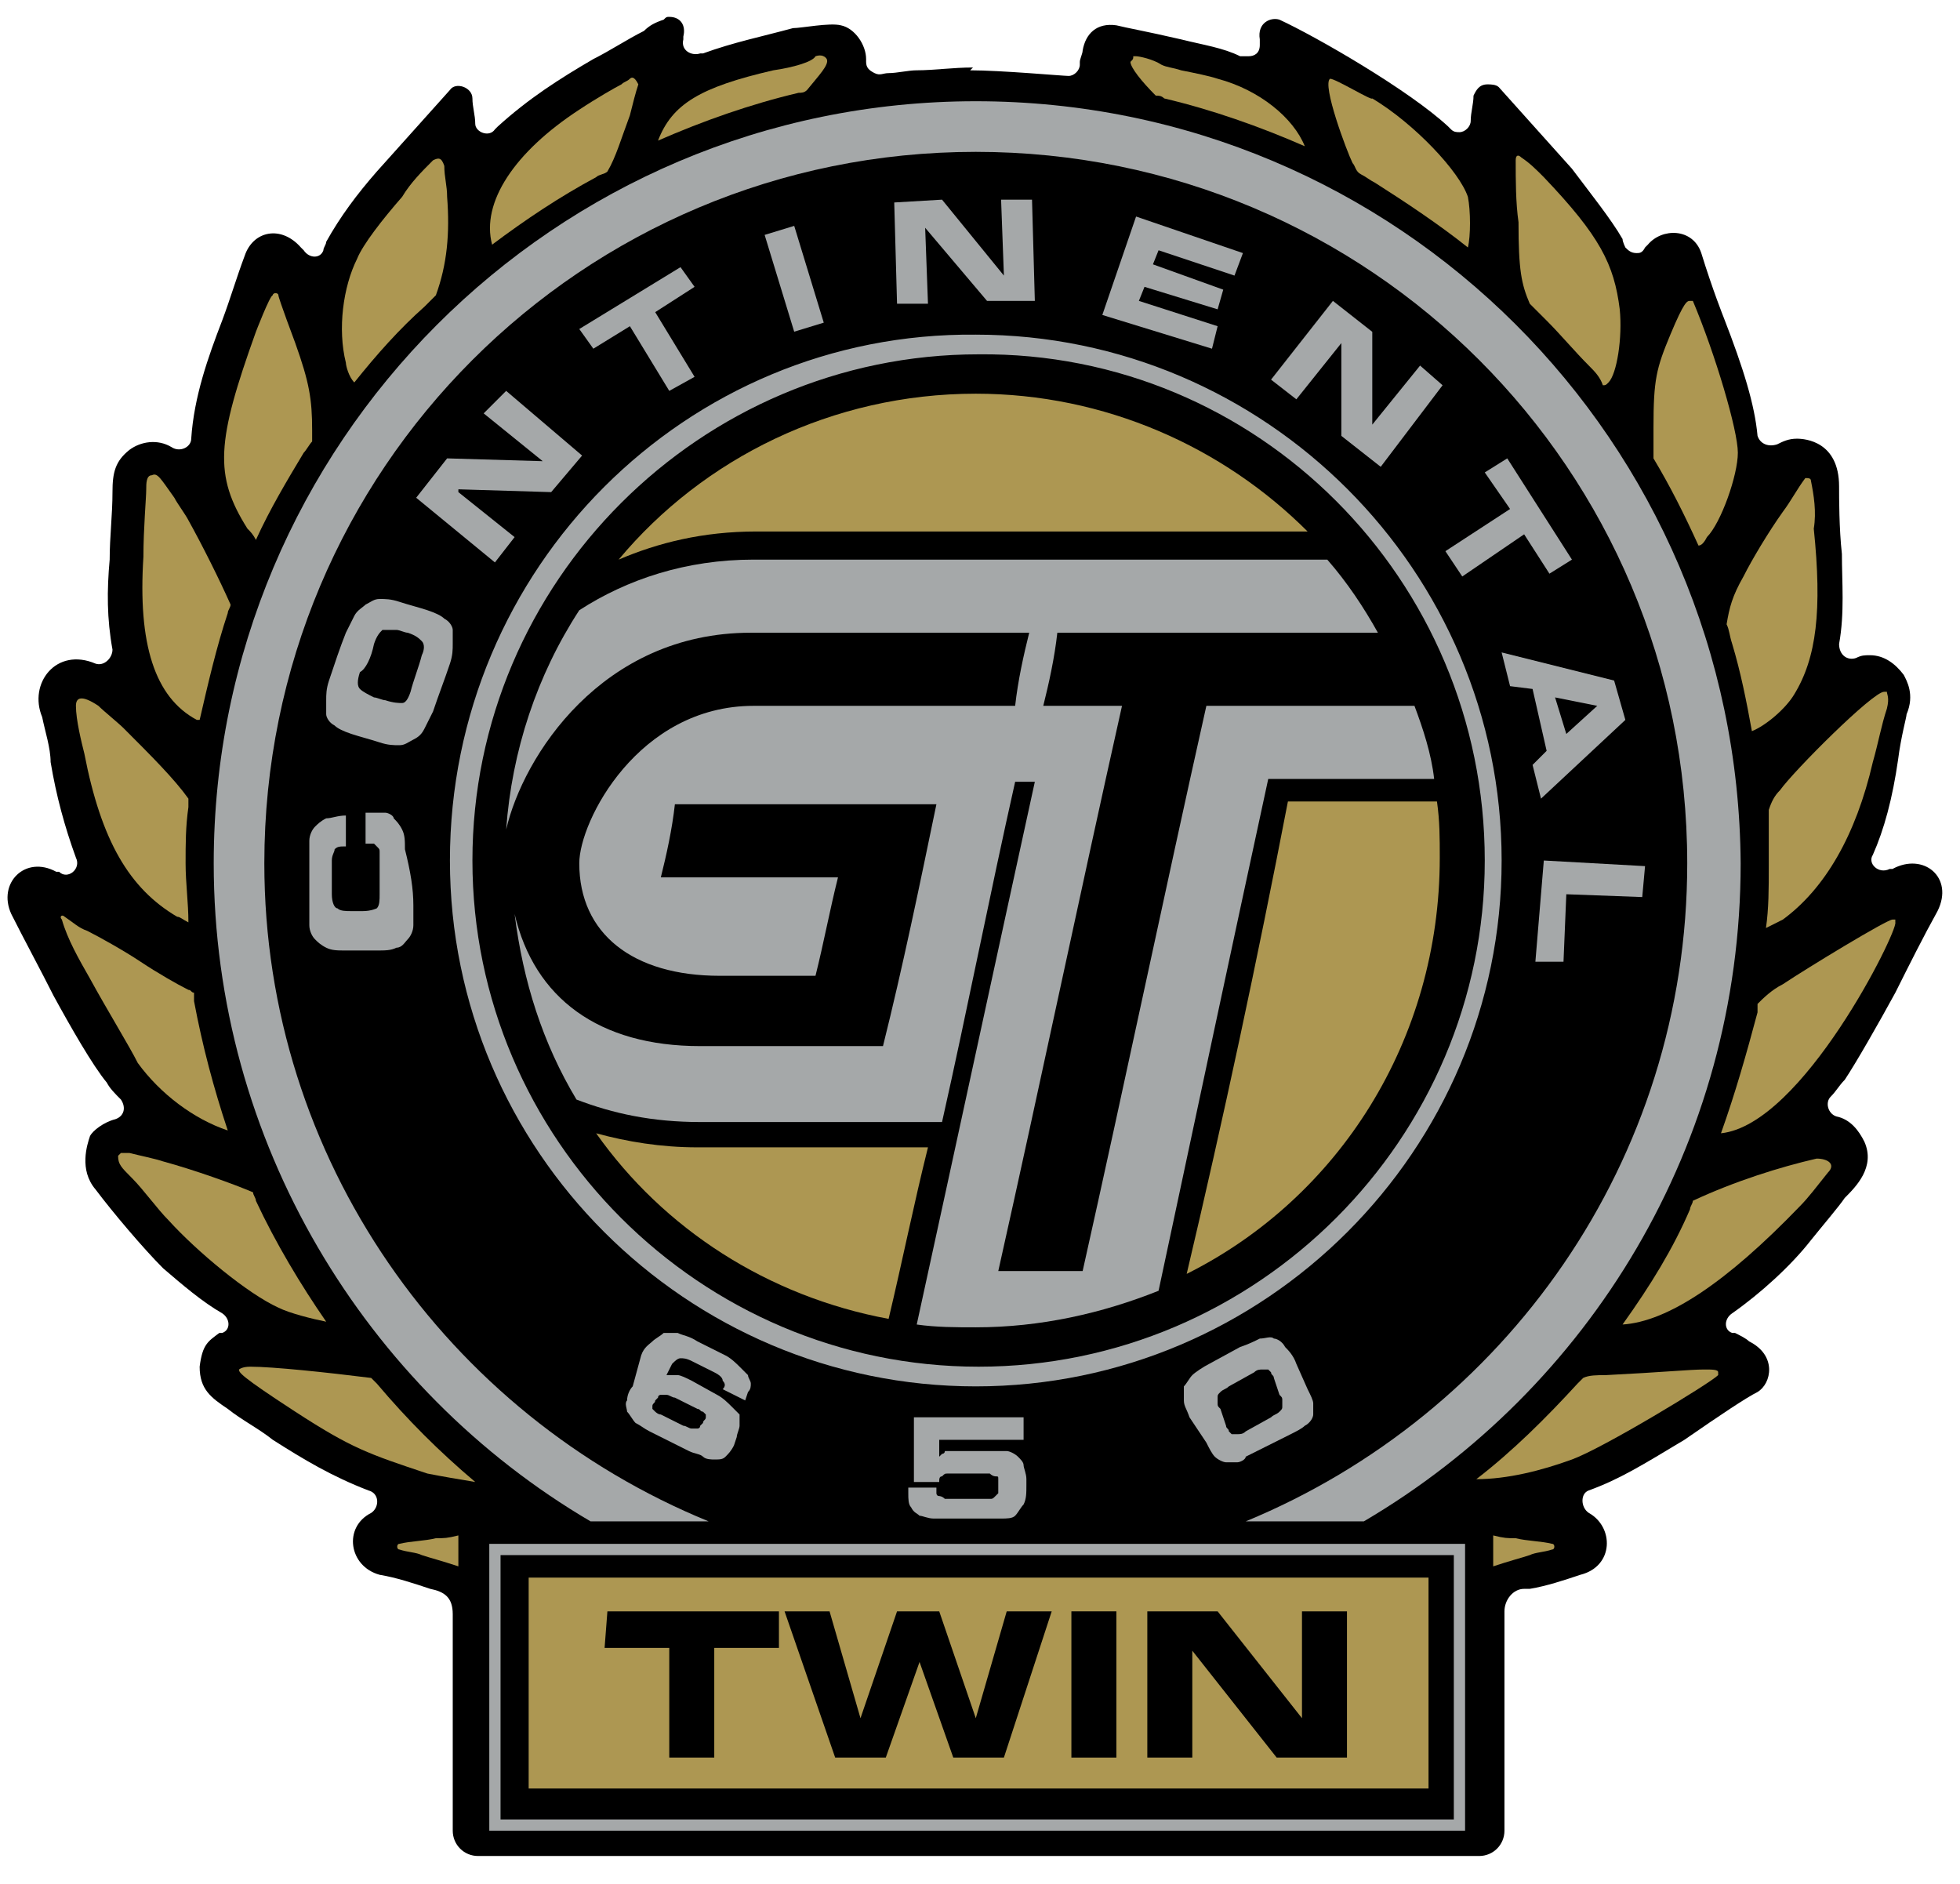
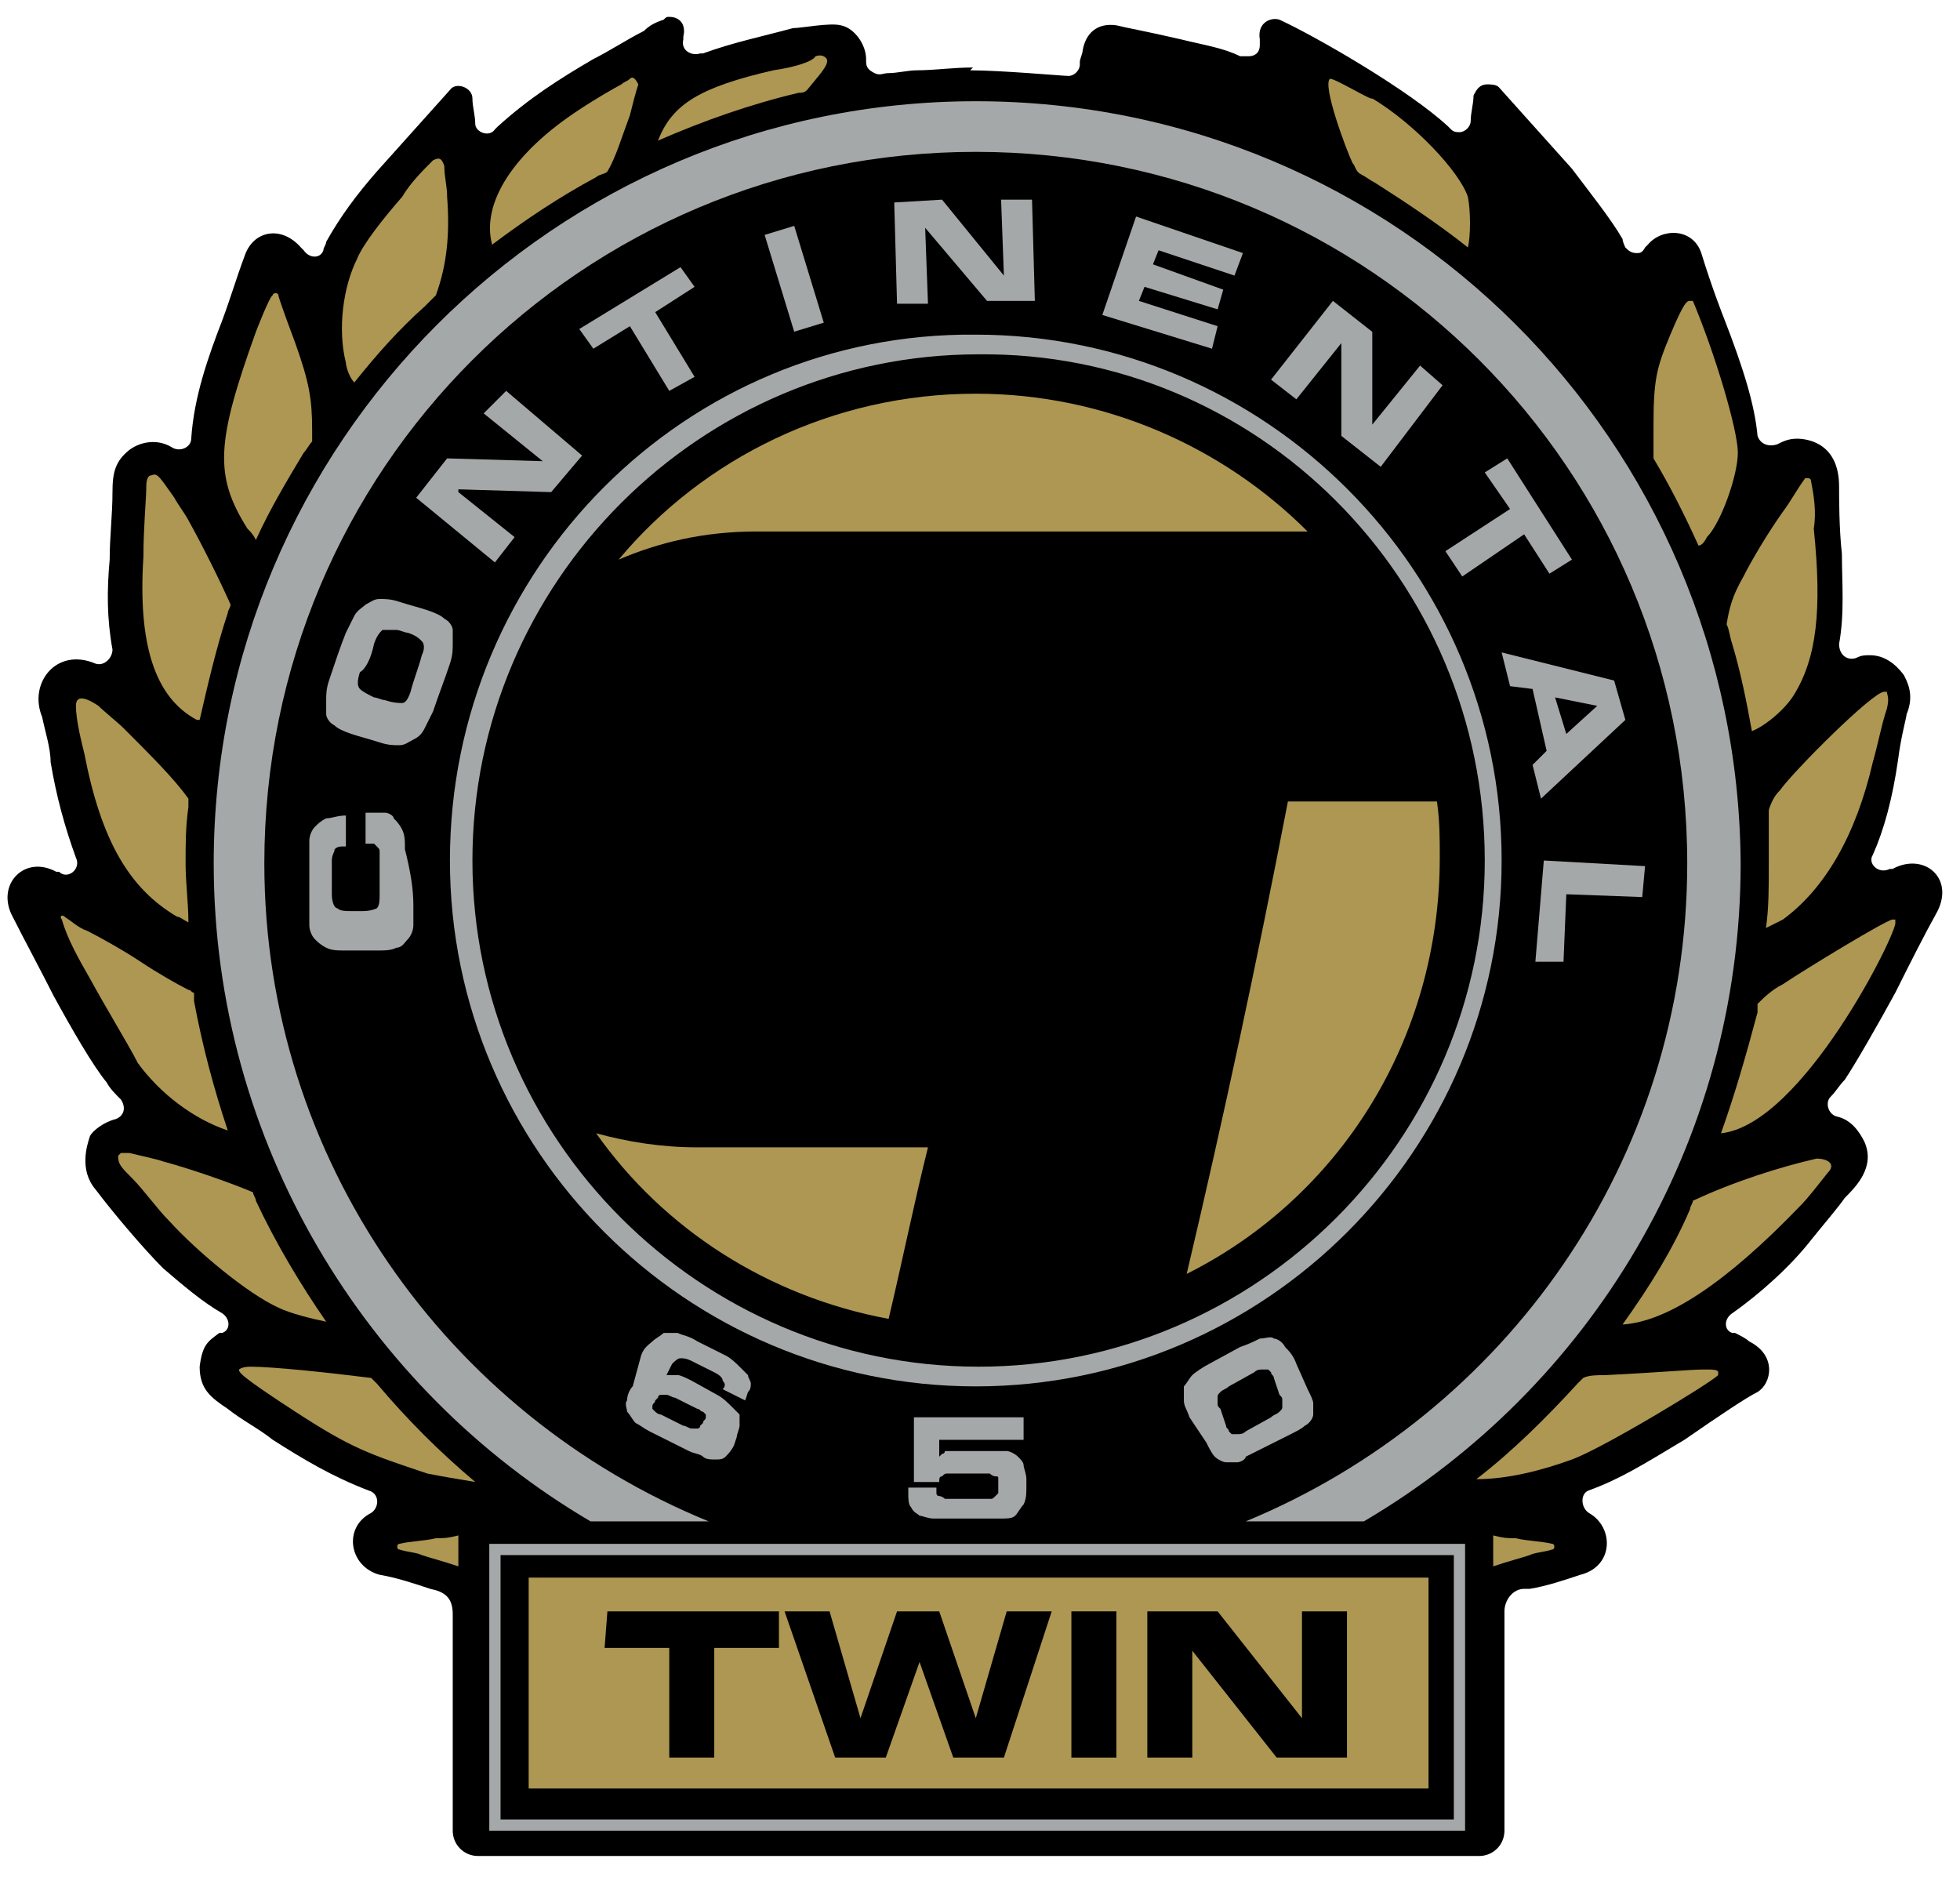
<svg xmlns="http://www.w3.org/2000/svg" version="1.1" id="Layer_1" x="0px" y="0px" viewBox="0 0 69.7 67" style="enable-background:new 0 0 69.7 67;" xml:space="preserve">
  <style type="text/css">
	.st0{fill:#231F20;}
	.st1{fill:#DBDCDD;}
	.st2{fill:#B79B5B;}
	.st3{fill:#AD9752;}
	.st4{fill:#A5A8A9;}
	.st5{fill:#ED1C24;}
	.st6{fill:#FFFFFF;}
</style>
  <g>
    <path d="M34.6,2.4c-0.7,0-1.4,0.1-2,0.1c-0.3,0-0.7,0.1-1,0.1c-0.2,0-0.3,0.1-0.5,0s-0.3-0.2-0.3-0.4c0,0,0-0.1,0-0.1   c0-0.5-0.4-1.1-0.9-1.2C29.5,0.8,28.5,1,28.2,1c-1.1,0.3-2.1,0.5-3.2,0.9c0,0-0.1,0-0.1,0c-0.3,0.1-0.7-0.1-0.6-0.5   c0-0.1,0-0.1,0-0.1c0.1-0.4-0.1-0.7-0.5-0.7c-0.1,0-0.1,0-0.2,0.1c-0.3,0.1-0.5,0.2-0.7,0.4c-0.6,0.3-1.2,0.7-1.8,1   c-1.2,0.7-2.3,1.4-3.4,2.4c0,0-0.1,0.1-0.1,0.1c-0.2,0.3-0.7,0.1-0.7-0.2c0-0.3-0.1-0.6-0.1-0.9c0-0.4-0.6-0.6-0.8-0.3   c-0.9,1-1.7,1.9-2.6,2.9c-0.7,0.8-1.3,1.6-1.8,2.5c0,0.1-0.1,0.2-0.1,0.3c-0.1,0.3-0.5,0.3-0.7,0c0,0-0.1-0.1-0.1-0.1   C10,8,9,8.2,8.7,9.1c-0.3,0.8-0.5,1.5-0.8,2.3c-0.5,1.3-1,2.7-1.1,4.2c0,0.3-0.4,0.5-0.7,0.3C5.6,15.6,5,15.7,4.6,16   c-0.5,0.4-0.6,0.8-0.6,1.5c0,0.8-0.1,1.6-0.1,2.4c-0.1,1.1-0.1,2.1,0.1,3.2c0,0.3-0.3,0.6-0.6,0.5C2,23,1,24.3,1.5,25.5   c0.1,0.5,0.3,1.1,0.3,1.6c0.2,1.2,0.5,2.3,0.9,3.4c0.2,0.4-0.3,0.8-0.6,0.5c0,0-0.1,0-0.1,0c-1.1-0.6-2.1,0.4-1.6,1.5   c0.4,0.8,1.1,2.1,1.5,2.9c0.6,1.1,1.4,2.5,1.9,3.1c0.1,0.2,0.3,0.4,0.5,0.6c0.2,0.3,0.1,0.6-0.2,0.7c-0.4,0.1-0.8,0.4-0.9,0.6   c-0.1,0.3-0.4,1.2,0.2,1.9c0.6,0.8,1.7,2.1,2.4,2.8c0.7,0.6,1.4,1.2,2.1,1.6c0.3,0.2,0.3,0.6,0,0.7c0,0,0,0-0.1,0   c-0.4,0.3-0.6,0.4-0.7,1.2c0,0.8,0.4,1.1,1,1.5c0.5,0.4,1.1,0.7,1.6,1.1c1.1,0.7,2.1,1.3,3.4,1.8c0.4,0.1,0.4,0.6,0.1,0.8   c-1,0.5-0.8,1.9,0.3,2.2c0.6,0.1,1.2,0.3,1.8,0.5c0.5,0.1,0.8,0.3,0.8,0.9c0,2.4,0,5.4,0,7.7c0,0.5,0.4,0.9,0.9,0.9   c5.3,0,10.6,0,16,0c0.6,0,1.2,0,1.8,0c5.9,0,11.9,0,17.8,0c0.5,0,0.9-0.4,0.9-0.9c0-2.4,0-5.4,0-7.8c0-0.4,0.3-0.8,0.7-0.8   c0.1,0,0.1,0,0.2,0c0.6-0.1,1.2-0.3,1.8-0.5c1.2-0.3,1.2-1.7,0.3-2.2c-0.3-0.2-0.3-0.7,0-0.8c1.1-0.4,1.9-0.9,3.4-1.8   c1.3-0.9,2.2-1.5,2.6-1.7c0.5-0.3,0.7-1.3-0.3-1.8c-0.1-0.1-0.3-0.2-0.5-0.3c0,0,0,0-0.1,0c-0.3-0.1-0.3-0.5,0-0.7   c1-0.7,2.1-1.7,2.8-2.6l0,0c0.4-0.5,1-1.2,1.2-1.5c0.4-0.4,1.1-1.1,0.7-2c-0.2-0.4-0.5-0.8-1-0.9c-0.3-0.1-0.4-0.5-0.2-0.7   c0.2-0.2,0.3-0.4,0.5-0.6c0.4-0.6,1.2-2,1.8-3.1c0.5-1,1-2,1.5-2.9c0.6-1.2-0.5-2.1-1.6-1.5c0,0-0.1,0-0.1,0   c-0.4,0.2-0.8-0.2-0.6-0.5c0.4-0.9,0.7-2,0.9-3.4c0.1-0.8,0.3-1.5,0.3-1.6c0.3-0.7,0-1.2-0.1-1.4c-0.3-0.4-0.7-0.7-1.2-0.7   c-0.2,0-0.3,0-0.5,0.1c-0.3,0.1-0.6-0.1-0.6-0.5c0.2-1.1,0.1-2.2,0.1-3.2c-0.1-0.9-0.1-2-0.1-2.4c0-1.6-1.2-1.7-1.5-1.7   c-0.3,0-0.5,0.1-0.7,0.2c-0.3,0.1-0.6,0-0.7-0.3c-0.1-1.1-0.5-2.4-1.2-4.2c0,0-0.4-1-0.8-2.3c-0.3-0.9-1.4-0.9-1.9-0.3   c0,0-0.1,0.1-0.1,0.1C58.4,9,58.3,9,58.2,9c-0.2,0-0.3-0.1-0.4-0.2c0,0-0.1-0.2-0.1-0.3c-0.4-0.7-1.2-1.7-1.8-2.5   c-0.9-1-1.7-1.9-2.6-2.9C53.2,3,53,3,52.9,3c-0.3,0-0.4,0.2-0.5,0.4c0,0.3-0.1,0.6-0.1,0.9c0,0.2-0.2,0.4-0.4,0.4   c-0.1,0-0.2,0-0.3-0.1c0,0-0.1-0.1-0.1-0.1c-1.4-1.3-4.7-3.2-6-3.8c-0.3-0.1-0.8,0.1-0.7,0.7c0,0.1,0,0.1,0,0.1c0,0,0,0.1,0,0.1   c0,0.3-0.2,0.4-0.4,0.4c-0.1,0-0.1,0-0.2,0c0,0-0.1,0-0.1,0c-0.6-0.3-1.3-0.4-2.1-0.6c-1.3-0.3-1.9-0.4-2.3-0.5   c-0.7-0.1-1.1,0.3-1.2,0.9c0,0.1-0.1,0.3-0.1,0.4c0,0,0,0.1,0,0.1c0,0.2-0.2,0.4-0.4,0.4c-0.2,0-2.4-0.2-3.5-0.2" />
    <path class="st4" d="M52.8,30.6c0,9.9-8.1,18-18,18s-18-8.1-18-18s8.1-18,18-18C44.7,12.5,52.8,20.6,52.8,30.6z M53.4,30.6   c0-10.3-8.4-18.7-18.7-18.7C24.4,11.8,16,20.2,16,30.6c0,10.3,8.4,18.7,18.7,18.7C45,49.3,53.4,40.9,53.4,30.6z" />
    <path class="st3" d="M67.1,25.2c0.1-0.4,0-0.5,0-0.6c0,0-0.1,0-0.1,0c-0.4,0-3.2,2.8-3.7,3.5c-0.2,0.2-0.3,0.4-0.4,0.7   c0,0.1,0,0.3,0,0.4c0,0.5,0,1.1,0,1.6c0,0.8,0,1.5-0.1,2.2c0.2-0.1,0.4-0.2,0.6-0.3c1.5-1.1,2.6-3,3.2-5.6   C66.8,26.4,66.9,25.8,67.1,25.2z" />
    <path class="st3" d="M61.2,40.3L61.2,40.3c2.9-0.3,6.3-7.2,6.2-7.5c0,0,0,0,0-0.1c0,0,0,0-0.1,0c-0.2,0-3,1.7-3.9,2.3   c-0.4,0.2-0.7,0.5-0.9,0.7c0,0.1,0,0.2,0,0.3C62.1,37.5,61.7,38.9,61.2,40.3z" />
    <path class="st3" d="M52.5,52.6L52.5,52.6c1.1,0,2.3-0.3,3.4-0.7c1.1-0.4,4.9-2.7,5.2-3c0,0,0-0.1,0-0.1c0-0.1-0.2-0.1-0.5-0.1   c-0.5,0-1.5,0.1-3.5,0.2c-0.3,0-0.6,0-0.8,0.1c-0.1,0.1-0.1,0.1-0.2,0.2C55,50.4,53.8,51.6,52.5,52.6z" />
    <path class="st3" d="M57.7,47.1c1.6-0.1,3.7-1.5,6.3-4.2c0.3-0.3,0.6-0.7,1-1.2c0.3-0.3,0-0.5-0.4-0.5c-1.3,0.3-2.9,0.8-4.4,1.5   c0,0.1-0.1,0.2-0.1,0.3C59.5,44.4,58.7,45.7,57.7,47.1z" />
    <path class="st3" d="M64.4,17.1c0-0.1-0.1-0.1-0.2-0.1c-0.3,0.4-0.5,0.8-0.8,1.2c-0.5,0.7-1.1,1.7-1.4,2.3   c-0.4,0.7-0.5,1.1-0.6,1.7c0.1,0.2,0.1,0.4,0.2,0.7c0.3,1,0.5,2,0.7,3.1c0.5-0.2,1.2-0.8,1.5-1.3c0.8-1.3,1-3,0.7-5.9   C64.6,18.2,64.5,17.6,64.4,17.1z" />
-     <path class="st3" d="M54.1,5.6c-0.1-0.1-0.2-0.1-0.2,0.1c0,0.7,0,1.5,0.1,2.2c0,1.7,0.1,2.2,0.4,2.9c0.2,0.2,0.4,0.4,0.6,0.6   c0.5,0.5,1,1.1,1.5,1.6c0.2,0.2,0.4,0.4,0.5,0.7c0,0,0,0,0,0l0,0c0.1,0,0.1,0,0.2-0.1c0.3-0.3,0.5-1.6,0.4-2.6   c-0.2-1.6-0.7-2.6-2.7-4.7C54.6,6,54.4,5.8,54.1,5.6z" />
    <rect x="18.8" y="56.1" class="st3" width="32" height="7.5" />
    <path class="st3" d="M27.5,2.5c-2.6,0.6-3.6,1.2-4.1,2.5c1.6-0.7,3.3-1.3,5-1.7c0.1,0,0.2,0,0.3-0.1c0.4-0.5,0.8-0.9,0.7-1.1   c0,0-0.1-0.2-0.4-0.1C28.9,2.2,28.2,2.4,27.5,2.5z" />
-     <path class="st3" d="M40.2,2.2L40.2,2.2c0,0.2,0.4,0.7,0.9,1.2c0.1,0,0.2,0,0.3,0.1c1.7,0.4,3.4,1,5,1.7c-0.4-1-1.6-2-3.1-2.4   C43,2.7,42.5,2.6,42,2.5c-0.3-0.1-0.5-0.1-0.7-0.2C41,2.1,40.5,2,40.4,2c0,0-0.1,0-0.1,0C40.3,2.1,40.3,2.1,40.2,2.2z" />
    <path class="st3" d="M9.1,11.8c-1.4,3.9-1.5,5.1-0.3,7C8.9,18.9,9,19,9.1,19.2c0.5-1.1,1.1-2.1,1.7-3.1c0.1-0.1,0.2-0.3,0.3-0.4   c0-0.1,0-0.3,0-0.4c0-1.1-0.1-1.7-0.6-3.1c0,0-0.6-1.6-0.6-1.7c0-0.1-0.2-0.1-0.2,0C9.6,10.5,9.1,11.8,9.1,11.8z" />
    <path class="st4" d="M51.7,64.7H17.8v-9.4h33.9V64.7z M17.4,65.1h34.7V54.9H17.4V65.1z" />
    <polygon class="st4" points="54.6,34.2 54.9,30.6 58.5,30.8 58.4,31.9 55.7,31.8 55.6,34.2  " />
    <path class="st4" d="M55.3,24.8l1.5,0.3l-1.1,1L55.3,24.8z M54.5,24.5l0.5,2.2l-0.5,0.5l0.3,1.2l3-2.8l-0.4-1.4l-4-1l0.3,1.2   L54.5,24.5z" />
    <polygon class="st4" points="53.7,18.1 52.8,16.8 53.6,16.3 55.9,19.9 55.1,20.4 54.2,19 52,20.5 51.4,19.6  " />
    <polygon class="st4" points="46.1,14.2 45.2,13.5 47.4,10.7 48.8,11.8 48.8,15.1 48.8,15.1 50.5,13 51.3,13.7 49.1,16.6 47.7,15.5    47.7,12.2 47.7,12.2  " />
    <polygon class="st4" points="43.1,12.4 39.2,11.2 40.4,7.7 44.2,9 43.9,9.8 41.2,8.9 41,9.4 43.5,10.3 43.3,11 40.7,10.2    40.5,10.7 43.3,11.6  " />
    <polygon class="st4" points="33,10.8 31.9,10.8 31.8,7.2 33.5,7.1 35.7,9.8 35.7,9.8 35.6,7.1 36.7,7.1 36.8,10.7 35.1,10.7    32.9,8.1 32.9,8.1  " />
    <rect x="27.7" y="8.1" transform="matrix(0.956 -0.292 0.292 0.956 -1.655 8.698)" class="st4" width="1.1" height="3.6" />
    <polygon class="st4" points="22.4,11.6 21.1,12.4 20.6,11.7 24.2,9.5 24.7,10.2 23.3,11.1 24.7,13.4 23.8,13.9  " />
    <polygon class="st4" points="18.3,19.1 17.6,20 14.8,17.7 15.9,16.3 19.3,16.4 19.3,16.4 17.2,14.7 18,13.9 20.7,16.2 19.6,17.5    16.3,17.4 16.3,17.5  " />
    <path class="st4" d="M13.3,22.9c0.1-0.3,0.2-0.4,0.3-0.5c0.1,0,0.3,0,0.5,0c0.1,0,0.3,0.1,0.4,0.1c0.3,0.1,0.4,0.2,0.5,0.3   c0.1,0.1,0.1,0.3,0,0.5c-0.1,0.4-0.3,0.9-0.4,1.3c-0.1,0.3-0.2,0.4-0.3,0.4c-0.1,0-0.3,0-0.6-0.1c-0.1,0-0.3-0.1-0.4-0.1   c-0.2-0.1-0.4-0.2-0.5-0.3c-0.1-0.1-0.1-0.3,0-0.6C13,23.8,13.2,23.4,13.3,22.9z M16,23.6c0.1-0.3,0.1-0.5,0.1-0.7   c0-0.2,0-0.4,0-0.5c0-0.1-0.1-0.3-0.3-0.4c-0.1-0.1-0.3-0.2-0.6-0.3c-0.3-0.1-0.7-0.2-1-0.3c-0.3-0.1-0.5-0.1-0.7-0.1   c-0.2,0-0.3,0.1-0.5,0.2c-0.1,0.1-0.3,0.2-0.4,0.4c-0.1,0.2-0.2,0.4-0.3,0.6c-0.2,0.5-0.4,1.1-0.6,1.7c-0.1,0.3-0.1,0.5-0.1,0.7   c0,0.2,0,0.4,0,0.5c0,0.1,0.1,0.3,0.3,0.4c0.1,0.1,0.3,0.2,0.6,0.3c0.3,0.1,0.7,0.2,1,0.3c0.3,0.1,0.5,0.1,0.7,0.1   c0.2,0,0.3-0.1,0.5-0.2s0.3-0.2,0.4-0.4c0.1-0.2,0.2-0.4,0.3-0.6C15.6,24.7,15.8,24.2,16,23.6z" />
    <path class="st4" d="M14.7,32.2c0,0.3,0,0.5,0,0.7s-0.1,0.4-0.2,0.5c-0.1,0.1-0.2,0.3-0.4,0.3c-0.2,0.1-0.4,0.1-0.7,0.1   c-0.4,0-0.7,0-1.1,0c-0.3,0-0.5,0-0.7-0.1c-0.2-0.1-0.3-0.2-0.4-0.3c-0.1-0.1-0.2-0.3-0.2-0.5c0-0.3,0-0.5,0-0.8c0-0.4,0-0.9,0-1.3   c0-0.4,0-0.7,0-0.9c0-0.2,0.1-0.4,0.2-0.5c0.1-0.1,0.2-0.2,0.4-0.3c0.2,0,0.4-0.1,0.7-0.1c0,0.4,0,0.7,0,1.1c0,0-0.1,0-0.1,0   c-0.1,0-0.2,0-0.3,0.1c0,0.1-0.1,0.2-0.1,0.4c0,0.4,0,0.8,0,1.2c0,0.3,0.1,0.5,0.2,0.5c0.1,0.1,0.3,0.1,0.5,0.1c0.1,0,0.3,0,0.4,0   c0.3,0,0.5-0.1,0.5-0.1c0.1-0.1,0.1-0.3,0.1-0.5c0-0.4,0-0.8,0-1.2c0-0.1,0-0.3,0-0.3c0-0.1,0-0.1-0.1-0.2c0,0-0.1-0.1-0.1-0.1   c-0.1,0-0.1,0-0.3,0c0-0.4,0-0.7,0-1.1c0.1,0,0.2,0,0.3,0c0.2,0,0.3,0,0.4,0c0.1,0,0.3,0.1,0.3,0.2c0.1,0.1,0.2,0.2,0.3,0.4   c0.1,0.2,0.1,0.4,0.1,0.7C14.6,31,14.7,31.6,14.7,32.2z" />
    <path class="st3" d="M8.5,48.7C8.5,48.7,8.5,48.7,8.5,48.7c0,0.1,0,0.2,2,1.5c2,1.3,2.6,1.5,4.7,2.2c0.5,0.1,1.1,0.2,1.7,0.3   c-1.3-1.1-2.4-2.2-3.5-3.5c-0.1-0.1-0.1-0.1-0.2-0.2c-1.6-0.2-3.5-0.4-4.3-0.4C8.6,48.6,8.5,48.7,8.5,48.7   C8.5,48.7,8.5,48.7,8.5,48.7z" />
    <path class="st3" d="M60.1,10.7c-0.1,0-0.2,0-0.7,1.2c-0.5,1.2-0.6,1.6-0.6,3.3c0,0.5,0,0.8,0,1.1c0.6,1,1.1,2,1.6,3.1   c0.1,0,0.2-0.1,0.3-0.3c0.5-0.5,1.1-2.2,1.1-3c0-0.8-0.8-3.5-1.6-5.4C60.2,10.7,60.2,10.7,60.1,10.7z" />
    <path class="st3" d="M47.3,2.8C47.3,2.8,47.3,2.8,47.3,2.8c-0.3,0.2,0.6,2.6,0.8,3c0.1,0.1,0.1,0.3,0.3,0.4   c0.2,0.1,0.3,0.2,0.5,0.3C50,7.2,51.2,8,52.2,8.8c0.1-0.4,0.1-1.3,0-1.8c-0.3-0.9-1.9-2.6-3.4-3.5C48.8,3.6,47.5,2.8,47.3,2.8   C47.4,2.8,47.4,2.8,47.3,2.8z" />
    <path class="st3" d="M33,40.8h-8.2c-1.3,0-2.5-0.2-3.6-0.5c2.4,3.4,6.1,5.8,10.4,6.6C32.1,44.8,32.5,42.8,33,40.8z" />
-     <path class="st4" d="M45.1,27.7H51c-0.1-0.9-0.4-1.8-0.7-2.6c-2.4,0-4.9,0-7.4,0c-1.5,6.7-2.9,13.4-4.4,20.1c-1,0-2,0-3,0   c1.5-6.7,2.9-13.4,4.4-20.1c-0.9,0-1.9,0-2.8,0c0.2-0.8,0.4-1.7,0.5-2.6c3.8,0,7.6,0,11.4,0c-0.5-0.9-1.1-1.8-1.8-2.6   c-6.8,0-13.6,0-20.4,0c-2.4,0-4.5,0.7-6.2,1.8c-1.5,2.3-2.4,5-2.6,7.8c0.6-2.6,3.4-7,8.7-7c3.3,0,6.6,0,9.9,0   c-0.2,0.8-0.4,1.7-0.5,2.6c-3.1,0-6.2,0-9.3,0c-4.1,0-6.2,4.1-6.2,5.6c0,2.5,1.9,4,5,4c1.1,0,2.2,0,3.4,0c0.3-1.2,0.5-2.3,0.8-3.5   c-2.1,0-4.2,0-6.3,0c0.2-0.8,0.4-1.7,0.5-2.6c3.1,0,6.2,0,9.3,0c-0.6,2.9-1.2,5.8-1.9,8.6c-0.5,0-1,0-1.5,0c-1.7,0-3.3,0-5,0l0,0   c-3.6,0-5.9-1.7-6.6-4.7c0.3,2.4,1,4.6,2.2,6.6c1.3,0.5,2.7,0.8,4.4,0.8c2.9,0,5.7,0,8.6,0c0.9-4,1.7-8.1,2.6-12.1   c0.3,0,0.5,0,0.7,0c-1.4,6.4-2.8,12.9-4.2,19.3c0.7,0.1,1.4,0.1,2.1,0.1c2.3,0,4.5-0.5,6.5-1.3C42.5,39.8,43.8,33.7,45.1,27.7z" />
    <path class="st3" d="M26.9,18.9l19.6,0c-3-3-7.2-4.9-11.8-4.9c-5.1,0-9.7,2.3-12.7,5.9C23.4,19.3,25,18.9,26.9,18.9z" />
    <path class="st3" d="M42.2,45.3c5.4-2.7,9-8.3,9-14.8c0-0.7,0-1.3-0.1-2c-1.7,0-3.5,0-5.3,0C44.7,34.2,43.5,39.8,42.2,45.3z" />
    <path class="st3" d="M15.4,5.7c-0.4,0.4-0.8,0.8-1.1,1.3c-0.7,0.8-1.4,1.7-1.6,2.2c-0.5,1-0.7,2.5-0.4,3.7c0,0.1,0.1,0.5,0.3,0.7   l0,0c0.8-1,1.6-1.9,2.5-2.7c0.1-0.1,0.3-0.3,0.4-0.4c0.4-1.1,0.5-2.2,0.4-3.5c0-0.4-0.1-0.7-0.1-1.1C15.7,5.6,15.6,5.6,15.4,5.7z" />
    <path class="st3" d="M22.4,2.8c-0.1,0.1-0.2,0.1-0.3,0.2c-0.2,0.1-0.9,0.5-1.5,0.9c-2.3,1.5-3.5,3.3-3.1,4.8   c1.2-0.9,2.4-1.7,3.7-2.4c0.1-0.1,0.3-0.1,0.4-0.2c0.3-0.5,0.5-1.2,0.8-2c0.1-0.4,0.2-0.8,0.3-1.1C22.6,2.8,22.5,2.7,22.4,2.8z" />
    <path class="st3" d="M4.7,41.9C5.1,42.3,5.6,43,6,43.4c1,1.1,2.8,2.6,3.9,3.1c0.4,0.2,1.2,0.4,1.7,0.5c-0.9-1.3-1.8-2.8-2.5-4.3   c0-0.1-0.1-0.2-0.1-0.3c-0.7-0.3-2.1-0.8-3.2-1.1c-0.3-0.1-0.8-0.2-1.2-0.3c-0.2,0-0.3,0-0.3,0c0,0-0.1,0.1-0.1,0.1   C4.2,41.4,4.3,41.5,4.7,41.9z" />
    <path class="st3" d="M6.7,18.5c-0.1-0.2-0.4-0.6-0.5-0.8c-0.5-0.7-0.6-0.9-0.8-0.8c-0.2,0-0.2,0.3-0.2,0.5c0,0.3-0.1,1.4-0.1,2.4   c-0.2,3.1,0.4,5,1.9,5.8c0,0,0.1,0,0.1,0c0.3-1.3,0.6-2.6,1-3.8c0-0.1,0.1-0.2,0.1-0.3C7.8,20.6,7.2,19.4,6.7,18.5z" />
    <path class="st3" d="M4.4,25.9c-0.2-0.2-0.7-0.6-0.9-0.8c-0.6-0.4-0.8-0.3-0.8,0c0,0.5,0.2,1.3,0.3,1.7c0.6,3.1,1.6,4.8,3.3,5.8   c0.1,0,0.2,0.1,0.4,0.2c0-0.7-0.1-1.4-0.1-2.1c0-0.7,0-1.3,0.1-2c0-0.1,0-0.2,0-0.3C6.2,27.7,5.4,26.9,4.4,25.9z" />
    <path class="st3" d="M3.2,34.8c0.6,1.1,1.4,2.4,1.7,3c0.8,1.1,2,2,3.2,2.4c-0.5-1.5-0.9-3-1.2-4.6c0-0.1,0-0.2,0-0.3   c-0.1,0-0.1-0.1-0.2-0.1C6.3,35,5.6,34.6,5,34.2c-0.6-0.4-1.5-0.9-1.9-1.1c-0.3-0.1-0.5-0.3-0.8-0.5c-0.1-0.1-0.2,0-0.1,0.1   C2.4,33.4,2.8,34.1,3.2,34.8z" />
    <path class="st3" d="M54.4,55.3c-0.3,0.1-0.7,0.2-1.3,0.4c0-0.4,0-0.8,0-1.1c0.4,0.1,0.5,0.1,0.8,0.1c0.4,0.1,0.9,0.1,1.3,0.2   c0.1,0,0.1,0.2,0,0.2C54.9,55.2,54.6,55.2,54.4,55.3z" />
    <path class="st3" d="M15,55.3c0.3,0.1,0.7,0.2,1.3,0.4c0-0.4,0-0.8,0-1.1c-0.4,0.1-0.5,0.1-0.8,0.1c-0.4,0.1-0.9,0.1-1.3,0.2   c-0.1,0-0.1,0.2,0,0.2C14.5,55.2,14.8,55.2,15,55.3z" />
    <g>
      <path d="M21.6,57.3h6.1v1.3h-2.3v3.9h-1.6v-3.9h-2.3L21.6,57.3L21.6,57.3z" />
      <path d="M27.9,57.3h1.6l1.1,3.8l0,0l1.3-3.8h1.5l1.3,3.8l0,0l1.1-3.8h1.6l-1.7,5.2h-1.8l-1.2-3.4l0,0l-1.2,3.4h-1.8L27.9,57.3z" />
      <path d="M38.1,57.3h1.6v5.2h-1.6V57.3z" />
      <path d="M40.8,57.3h2.5l3,3.8l0,0v-3.8h1.6v5.2h-2.5l-3-3.8l0,0v3.8h-1.6V57.3z" />
    </g>
    <g>
      <path class="st4" d="M22.8,48.2c0.1-0.3,0.3-0.4,0.4-0.5c0.1-0.1,0.3-0.2,0.4-0.3c0.1,0,0.3,0,0.5,0c0.2,0.1,0.4,0.1,0.7,0.3    l1,0.5c0.2,0.1,0.4,0.3,0.5,0.4s0.2,0.2,0.3,0.3c0,0.1,0.1,0.2,0.1,0.3c0,0.1,0,0.2-0.1,0.3l-0.1,0.3l-0.8-0.4    c0.1-0.1,0.1-0.2,0-0.3c0-0.1-0.1-0.2-0.3-0.3l-0.8-0.4c-0.2-0.1-0.3-0.1-0.4-0.1c-0.1,0-0.2,0.1-0.3,0.2l-0.2,0.4    c0.1,0,0.3,0,0.4,0c0.1,0,0.3,0.1,0.5,0.2l0.9,0.5c0.2,0.1,0.4,0.3,0.5,0.4c0.1,0.1,0.2,0.2,0.3,0.3c0,0.1,0,0.2,0,0.4    c0,0.1-0.1,0.3-0.1,0.4l-0.1,0.3c-0.1,0.2-0.2,0.3-0.3,0.4c-0.1,0.1-0.2,0.1-0.4,0.1c-0.1,0-0.3,0-0.4-0.1    c-0.1-0.1-0.3-0.1-0.5-0.2l-1.4-0.7c-0.2-0.1-0.3-0.2-0.5-0.3c-0.1-0.1-0.2-0.3-0.3-0.4c0-0.1-0.1-0.3,0-0.4    c0-0.2,0.1-0.4,0.2-0.5L22.8,48.2z M24.3,50.7c0.1,0,0.2,0.1,0.3,0.1c0.1,0,0.1,0,0.2,0c0,0,0.1,0,0.1-0.1c0,0,0.1-0.1,0.1-0.1    c0-0.1,0.1-0.1,0.1-0.2c0,0,0-0.1,0-0.1c0,0-0.1-0.1-0.1-0.1c-0.1,0-0.1-0.1-0.2-0.1l-0.8-0.4c-0.1,0-0.2-0.1-0.3-0.1    c-0.1,0-0.1,0-0.2,0c0,0-0.1,0-0.1,0.1c0,0-0.1,0.1-0.1,0.1c0,0.1-0.1,0.1-0.1,0.2c0,0,0,0.1,0,0.1c0,0,0.1,0.1,0.1,0.1    c0,0,0.1,0.1,0.2,0.1L24.3,50.7z" />
      <path class="st4" d="M32.5,50.4h3.9v0.8h-3v0.6c0,0,0.1-0.1,0.1-0.1c0,0,0.1,0,0.1-0.1c0,0,0.1,0,0.2,0c0.1,0,0.1,0,0.3,0h1.2    c0.2,0,0.4,0,0.5,0c0.1,0,0.3,0.1,0.4,0.2c0.1,0.1,0.2,0.2,0.2,0.3c0,0.1,0.1,0.3,0.1,0.5v0.2c0,0.3,0,0.5-0.1,0.7    c-0.1,0.1-0.2,0.3-0.3,0.4c-0.1,0.1-0.3,0.1-0.5,0.1c-0.2,0-0.5,0-0.8,0h-0.9c-0.3,0-0.5,0-0.7,0c-0.2,0-0.4-0.1-0.5-0.1    c-0.1-0.1-0.2-0.1-0.3-0.3c-0.1-0.1-0.1-0.3-0.1-0.5v-0.2h1c0,0.1,0,0.1,0,0.2c0,0,0,0.1,0.1,0.1c0,0,0.1,0,0.2,0.1    c0.1,0,0.2,0,0.3,0h1c0.1,0,0.2,0,0.3,0c0.1,0,0.1,0,0.2-0.1c0,0,0.1-0.1,0.1-0.1c0-0.1,0-0.1,0-0.2c0-0.1,0-0.2,0-0.3    c0-0.1,0-0.1-0.1-0.1c0,0-0.1,0-0.2-0.1c-0.1,0-0.2,0-0.3,0h-1.2c-0.1,0-0.1,0-0.2,0.1c-0.1,0-0.1,0.1-0.1,0.2h-0.9L32.5,50.4z" />
      <path class="st4" d="M42.3,50.4c-0.1-0.3-0.2-0.4-0.2-0.6c0-0.2,0-0.4,0-0.5c0.1-0.1,0.2-0.3,0.3-0.4c0.1-0.1,0.4-0.3,0.6-0.4    l1.1-0.6c0.3-0.1,0.5-0.2,0.7-0.3c0.2,0,0.4-0.1,0.5,0c0.1,0,0.3,0.1,0.4,0.3c0.1,0.1,0.3,0.3,0.4,0.6l0.4,0.9    c0.1,0.2,0.2,0.4,0.2,0.5c0,0.2,0,0.3,0,0.4c0,0.1-0.1,0.3-0.3,0.4c-0.1,0.1-0.3,0.2-0.5,0.3l-1.6,0.8C44.3,51.9,44.1,52,44,52    c-0.1,0-0.3,0-0.4,0c-0.1,0-0.3-0.1-0.4-0.2c-0.1-0.1-0.2-0.3-0.3-0.5L42.3,50.4z M43.6,50.7c0,0.1,0.1,0.1,0.1,0.2    c0,0,0.1,0.1,0.1,0.1c0.1,0,0.1,0,0.2,0c0.1,0,0.2,0,0.3-0.1l0.9-0.5c0.1-0.1,0.2-0.1,0.3-0.2c0.1-0.1,0.1-0.1,0.1-0.2    c0-0.1,0-0.1,0-0.2c0-0.1,0-0.1-0.1-0.2L45.3,49c0-0.1-0.1-0.1-0.1-0.2c0,0-0.1-0.1-0.1-0.1c-0.1,0-0.1,0-0.2,0    c-0.1,0-0.2,0-0.3,0.1l-0.9,0.5c-0.1,0.1-0.2,0.1-0.3,0.2c-0.1,0.1-0.1,0.1-0.1,0.2c0,0.1,0,0.1,0,0.2c0,0.1,0,0.1,0.1,0.2    L43.6,50.7z" />
    </g>
    <path class="st4" d="M34.7,3.6c-15,0-27.1,12.2-27.1,27.1c0,9.9,5.4,18.7,13.4,23.4h4.2C15.9,50.3,9.4,41.2,9.4,30.7   c0-14,11.3-25.3,25.3-25.3S60,16.7,60,30.7c0,10.6-6.5,19.6-15.7,23.4h4.2c8-4.7,13.4-13.4,13.4-23.4C61.8,15.7,49.7,3.6,34.7,3.6z   " />
  </g>
</svg>